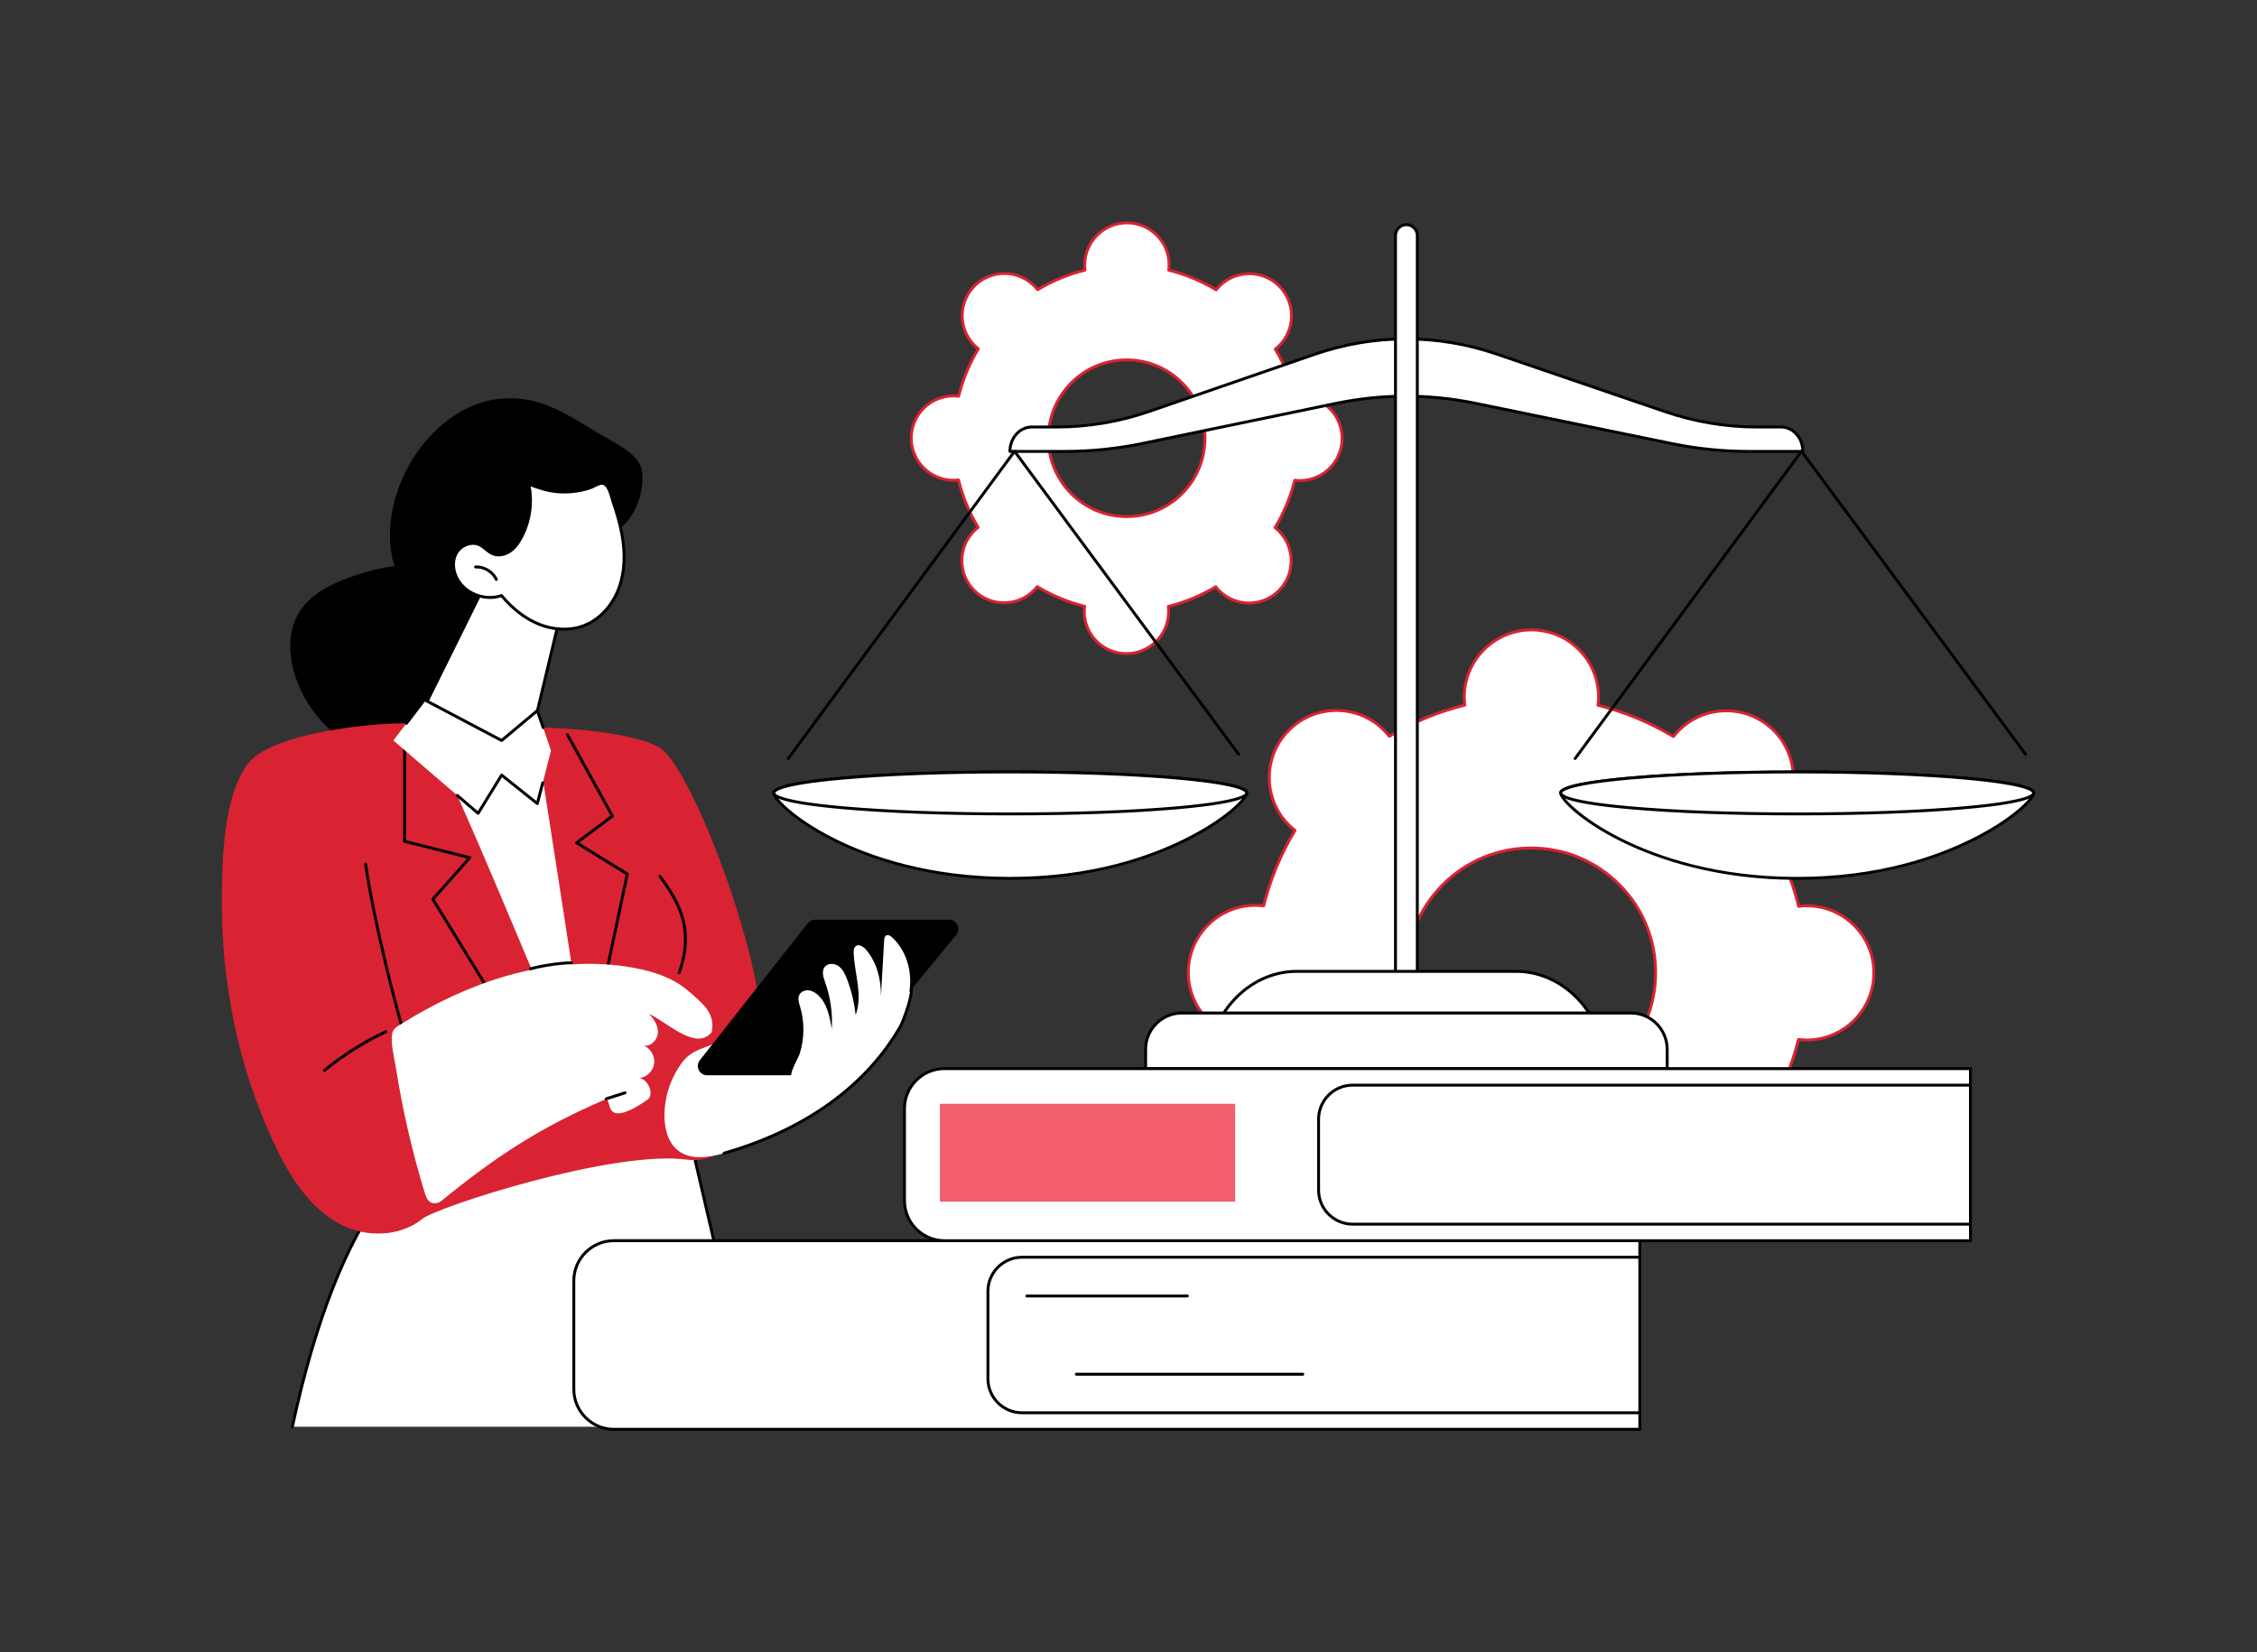
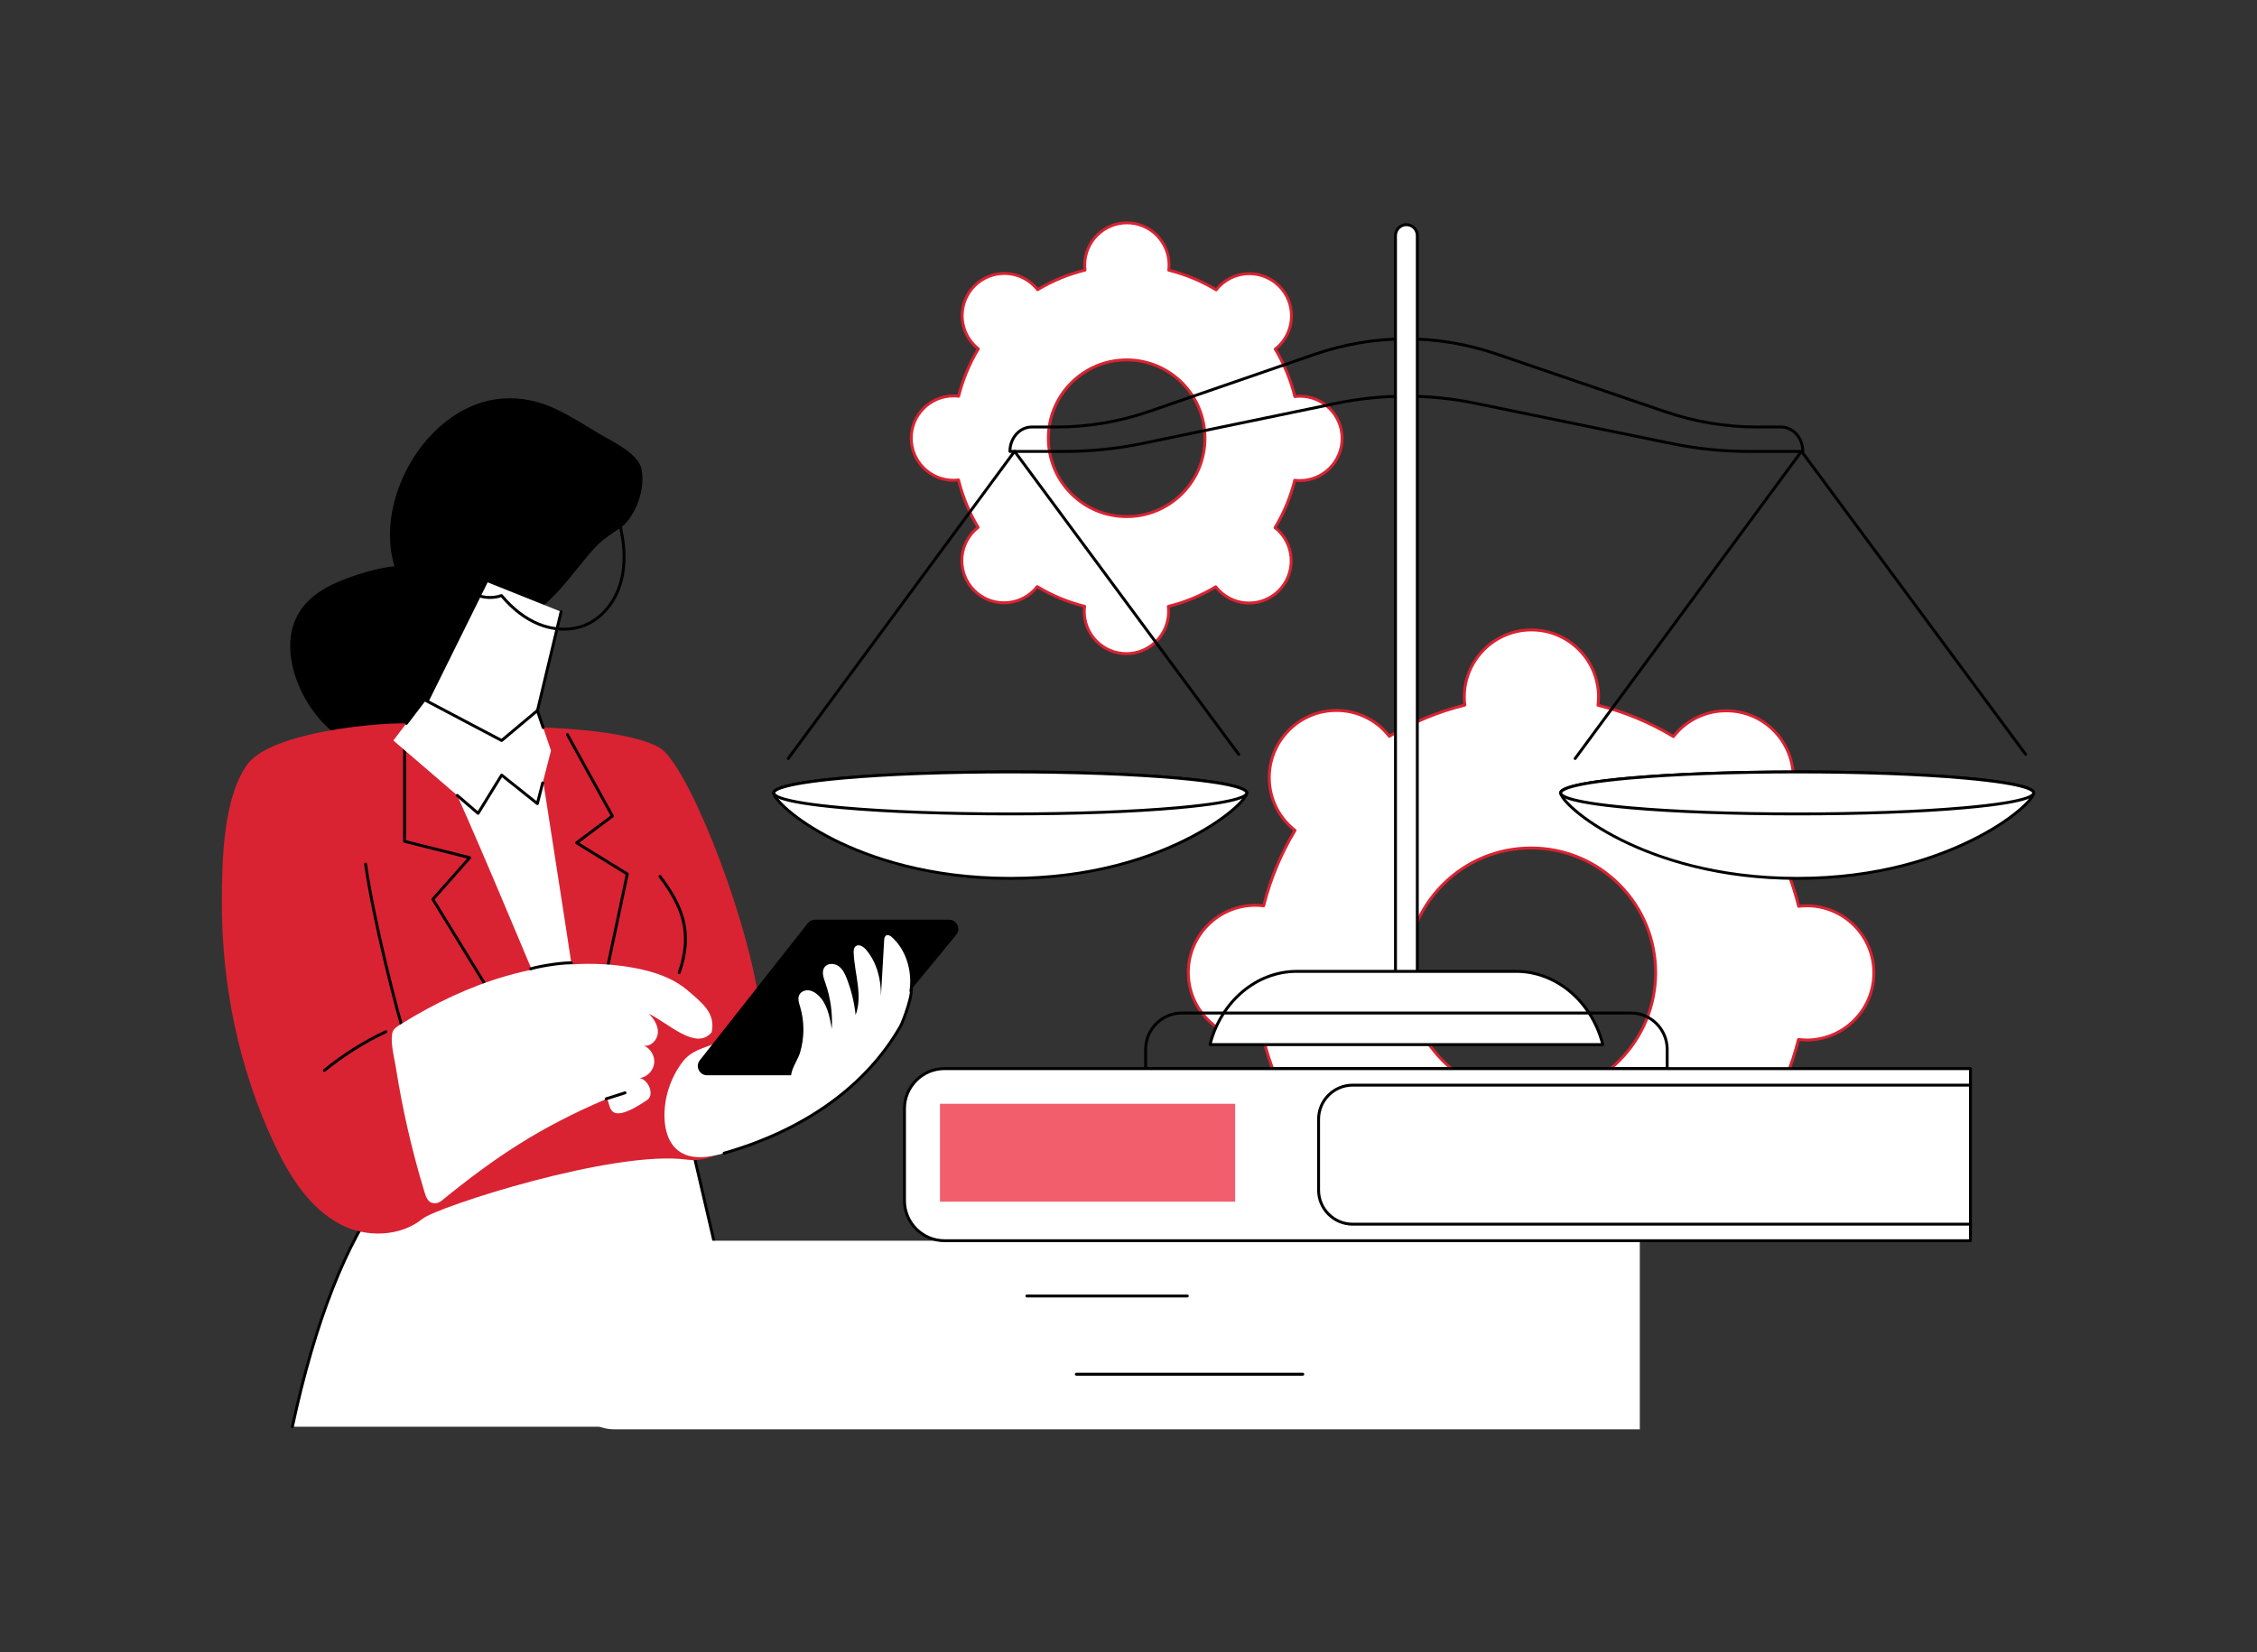
<svg xmlns="http://www.w3.org/2000/svg" id="Illustration" viewBox="0 0 3415 2500">
  <rect x="0" y="0" width="3415" height="2500" fill="#333333" stroke="none" />
  <defs>
    <style>      .cls-1 {        fill: #fff;      }      .cls-2 {        fill: #f25e6b;      }      .cls-3 {        fill: #d92332;      }    </style>
  </defs>
  <g>
    <g>
      <path class="cls-1" d="M1935.49,432.88c-24.9-24.95-65.31-24.99-90.27-.08-1.86,1.86-3.54,3.82-5.12,5.84-22.59-13.64-46.79-23.59-71.74-29.8.31-2.54.52-5.12.53-7.74.04-35.25-28.5-63.86-63.75-63.89-35.25-.03-63.87,28.52-63.91,63.77,0,2.63.2,5.2.5,7.75-24.96,6.16-49.19,16.07-71.82,29.67-1.58-2.02-3.25-3.99-5.11-5.85-24.9-24.95-65.31-24.99-90.27-.08-24.96,24.91-25.01,65.32-.11,90.27,1.86,1.86,3.82,3.54,5.84,5.12-13.65,22.6-23.61,46.8-29.82,71.75-2.54-.31-5.12-.52-7.74-.52-35.25-.03-63.87,28.52-63.91,63.77-.04,35.25,28.5,63.86,63.75,63.89,2.63,0,5.2-.2,7.74-.51,6.15,24.96,16.05,49.18,29.64,71.81-2.02,1.58-3.99,3.25-5.85,5.11-24.96,24.91-25.01,65.32-.11,90.27,24.9,24.95,65.31,24.99,90.27.08,1.86-1.86,3.54-3.82,5.12-5.84,22.6,13.64,46.8,23.59,71.74,29.8-.31,2.54-.52,5.12-.53,7.74-.04,35.25,28.5,63.86,63.75,63.89,35.25.03,63.87-28.52,63.91-63.77,0-2.63-.2-5.2-.5-7.75,24.96-6.16,49.19-16.07,71.82-29.67,1.58,2.02,3.25,3.99,5.11,5.85,24.9,24.95,65.31,24.99,90.27.08,24.96-24.91,25.01-65.32.11-90.27-1.86-1.86-3.82-3.54-5.84-5.12,13.65-22.6,23.61-46.8,29.82-71.75,2.54.31,5.12.52,7.74.52,35.25.03,63.87-28.52,63.91-63.77.04-35.25-28.5-63.86-63.75-63.89-2.63,0-5.2.2-7.74.51-6.16-24.96-16.05-49.18-29.64-71.81,2.02-1.58,3.99-3.25,5.85-5.11,24.96-24.91,25.01-65.32.11-90.27ZM1788.65,579.4c46.24,46.33,46.14,121.39-.21,167.64-46.35,46.25-121.41,46.18-167.64-.15-46.24-46.33-46.14-121.39.21-167.64,46.35-46.25,121.41-46.18,167.64.15Z" />
      <path class="cls-3" d="M1704.38,991.3h-.06c-17.64-.02-34.21-6.9-46.67-19.38-12.46-12.48-19.31-29.07-19.28-46.71,0-1.91.11-3.91.33-6.08-24.19-6.21-47.33-15.82-68.83-28.59-1.39,1.69-2.74,3.18-4.08,4.52-12.48,12.45-29.04,19.3-46.66,19.3h-.06c-17.64-.02-34.21-6.9-46.67-19.38-25.71-25.77-25.66-67.66.12-93.39,1.34-1.34,2.84-2.68,4.53-4.07-12.73-21.54-22.29-44.69-28.44-68.89-2.18.21-4.21.23-6.08.31-17.64-.02-34.21-6.9-46.67-19.38-12.46-12.48-19.31-29.07-19.28-46.71.05-36.39,29.67-65.97,66.05-65.97h.06c1.9,0,3.9.11,6.08.32,6.22-24.19,15.83-47.33,28.61-68.84-1.69-1.39-3.18-2.73-4.52-4.07-25.72-25.77-25.66-67.66.11-93.39,25.78-25.72,67.67-25.69,93.39.08,1.34,1.34,2.68,2.83,4.07,4.53,21.54-12.73,44.7-22.3,68.9-28.46-.21-2.17-.31-4.17-.31-6.08.05-36.39,29.67-65.97,66.05-65.97h.06c17.64.02,34.21,6.9,46.67,19.38s19.31,29.07,19.28,46.71c0,1.91-.11,3.91-.33,6.08,24.18,6.2,47.31,15.81,68.83,28.59,1.4-1.7,2.72-3.16,4.08-4.52,25.78-25.72,67.67-25.69,93.39.08,25.71,25.77,25.66,67.66-.12,93.39-1.36,1.36-2.82,2.68-4.53,4.07,12.72,21.53,22.28,44.69,28.44,68.89,2.16-.21,4.15-.31,6.04-.31h.04c17.64.02,34.21,6.9,46.67,19.38,12.46,12.48,19.31,29.07,19.28,46.71-.05,36.39-29.67,65.97-66.06,65.97h-.06c-1.9,0-3.9-.11-6.08-.32-6.22,24.18-15.83,47.32-28.61,68.84,1.69,1.39,3.18,2.73,4.52,4.07,25.72,25.77,25.66,67.67-.11,93.39-12.47,12.44-29.04,19.3-46.65,19.3h-.06c-17.64-.02-34.21-6.9-46.67-19.38-1.36-1.36-2.67-2.82-4.07-4.53-21.54,12.73-44.7,22.3-68.9,28.46.21,2.19.31,4.19.31,6.08-.05,36.39-29.67,65.97-66.05,65.97ZM1569.36,885.46c.39,0,.78.1,1.14.32,22.14,13.37,46.07,23.31,71.14,29.55,1.08.27,1.79,1.3,1.65,2.41-.34,2.75-.51,5.2-.51,7.48-.02,16.46,6.37,31.94,18,43.59,11.63,11.65,27.09,18.07,43.55,18.09h.06c33.96,0,61.61-27.61,61.65-61.57,0-2.29-.15-4.67-.49-7.48-.13-1.1.58-2.13,1.66-2.4,25.07-6.19,49.03-16.09,71.21-29.42.96-.57,2.19-.34,2.87.53,1.75,2.23,3.32,4.03,4.93,5.64,11.63,11.65,27.1,18.08,43.56,18.09h.06c16.44,0,31.9-6.4,43.54-18.01,24.06-24.01,24.11-63.1.11-87.16-1.6-1.6-3.44-3.22-5.64-4.94-.87-.69-1.1-1.92-.52-2.87,13.38-22.15,23.33-46.09,29.57-71.15.27-1.08,1.3-1.78,2.41-1.65,2.79.34,5.31.58,7.53.51,33.96,0,61.61-27.61,61.65-61.57.02-16.46-6.37-31.94-18-43.6-11.63-11.65-27.09-18.07-43.55-18.09h-.04c-2.26,0-4.69.16-7.44.49-1.11.13-2.14-.58-2.4-1.66-6.18-25.07-16.07-49.03-29.39-71.2-.57-.95-.34-2.18.53-2.87,2.24-1.75,4.03-3.31,5.65-4.93,24.06-24.01,24.11-63.1.11-87.16-24-24.05-63.09-24.08-87.16-.08-1.62,1.61-3.19,3.4-4.94,5.64-.69.88-1.92,1.09-2.87.52-22.15-13.37-46.09-23.32-71.14-29.55-1.08-.27-1.79-1.3-1.65-2.41.34-2.75.51-5.2.51-7.48.02-16.46-6.37-31.94-18-43.59-11.63-11.65-27.09-18.07-43.55-18.09h-.06c-33.95,0-61.6,27.61-61.65,61.57,0,2.28.16,4.72.49,7.48.13,1.11-.58,2.14-1.66,2.4-25.07,6.19-49.03,16.09-71.21,29.42-.96.57-2.18.34-2.87-.53-1.72-2.2-3.33-4.04-4.93-5.65-24-24.05-63.09-24.08-87.16-.08-24.06,24.01-24.1,63.1-.11,87.16,1.6,1.6,3.44,3.22,5.64,4.94.87.69,1.1,1.92.52,2.87-13.38,22.15-23.33,46.09-29.57,71.15-.27,1.08-1.28,1.82-2.41,1.65-2.77-.34-5.22-.5-7.48-.5h-.06c-33.96,0-61.61,27.61-61.65,61.57-.02,16.46,6.37,31.94,18,43.59,11.63,11.65,27.09,18.07,43.55,18.09,2.17.02,4.71-.16,7.48-.49,1.12-.13,2.14.58,2.4,1.66,6.18,25.07,16.07,49.02,29.39,71.2.57.95.34,2.18-.53,2.87-2.23,1.75-4.03,3.31-5.65,4.93-24.06,24.01-24.11,63.1-.11,87.16,11.63,11.65,27.09,18.07,43.55,18.09h.06c16.44,0,31.9-6.4,43.54-18.01,1.62-1.62,3.19-3.41,4.94-5.64.43-.55,1.08-.84,1.73-.84ZM1704.69,783.89h-.11c-32.25-.03-62.56-12.61-85.34-35.44-47.02-47.12-46.92-123.72.21-170.76,22.81-22.76,53.1-35.29,85.31-35.29h.11c32.25.03,62.56,12.61,85.34,35.44,47.02,47.12,46.92,123.72-.21,170.76-22.81,22.76-53.1,35.29-85.31,35.29ZM1704.77,546.81c-31.04,0-60.22,12.07-82.2,34-45.42,45.32-45.51,119.13-.2,164.53,21.94,21.99,51.14,34.12,82.22,34.15h.11c31.04,0,60.22-12.07,82.2-34,45.42-45.32,45.51-119.13.2-164.53-21.94-21.99-51.14-34.12-82.22-34.15h-.11Z" />
    </g>
    <g>
      <path class="cls-1" d="M2683.78,1105.4c-39.61-39.7-103.92-39.76-143.64-.13-2.96,2.96-5.63,6.08-8.15,9.29-35.95-21.71-74.46-37.54-114.16-47.41.5-4.05.83-8.14.84-12.32.07-56.09-45.35-101.61-101.44-101.66-56.09-.05-101.62,45.38-101.69,101.48,0,4.18.32,8.28.8,12.32-39.72,9.81-78.26,25.57-114.27,47.21-2.51-3.21-5.17-6.34-8.12-9.3-39.62-39.7-103.92-39.76-143.64-.13-39.71,39.63-39.79,103.94-.18,143.64,2.95,2.96,6.08,5.63,9.28,8.14-21.72,35.96-37.56,74.47-47.45,114.17-4.05-.49-8.14-.83-12.32-.83-56.09-.05-101.62,45.38-101.69,101.47-.07,56.09,45.35,101.61,101.44,101.66,4.18,0,8.27-.32,12.32-.81,9.79,39.72,25.54,78.26,47.17,114.26-3.21,2.51-6.34,5.17-9.3,8.13-39.71,39.63-39.79,103.94-.18,143.64,39.61,39.7,103.92,39.76,143.64.13,2.96-2.96,5.63-6.08,8.15-9.29,35.95,21.71,74.46,37.53,114.16,47.41-.5,4.05-.83,8.14-.84,12.32-.07,56.09,45.35,101.61,101.44,101.66,56.09.05,101.62-45.38,101.69-101.47,0-4.18-.32-8.28-.8-12.32,39.72-9.81,78.26-25.57,114.27-47.21,2.51,3.21,5.17,6.34,8.12,9.3,39.61,39.7,103.92,39.76,143.64.13,39.71-39.63,39.79-103.94.18-143.64-2.95-2.96-6.08-5.63-9.29-8.14,21.72-35.96,37.56-74.47,47.45-114.17,4.05.49,8.14.83,12.32.83,56.09.05,101.62-45.38,101.69-101.48.07-56.09-45.35-101.61-101.44-101.66-4.18,0-8.27.32-12.32.81-9.8-39.72-25.54-78.26-47.17-114.26,3.21-2.51,6.34-5.17,9.31-8.13,39.71-39.63,39.79-103.94.18-143.64ZM2450.13,1338.55c73.57,73.73,73.42,193.15-.33,266.75-73.75,73.59-193.18,73.49-266.75-.24-73.57-73.73-73.42-193.15.33-266.75,73.75-73.59,193.18-73.49,266.75.24Z" />
      <path class="cls-3" d="M2316.04,1992.64h-.09c-27.72-.02-53.76-10.84-73.34-30.46-19.57-19.62-30.34-45.69-30.3-73.4,0-3.3.21-6.81.63-10.66-39.13-9.93-76.53-25.47-111.23-46.2-2.44,3.02-4.78,5.64-7.11,7.97-19.6,19.56-45.64,30.33-73.32,30.33h-.1c-27.72-.02-53.76-10.84-73.34-30.46-40.41-40.5-40.33-106.33.18-146.75,2.33-2.33,4.95-4.66,7.98-7.09-20.66-34.75-36.12-72.19-45.96-111.33-3.84.41-7.32.61-10.61.61h-.04c-27.72-.02-53.76-10.84-73.34-30.46-19.58-19.62-30.34-45.69-30.3-73.4.07-57.19,46.63-103.68,103.8-103.68h.09c3.3,0,6.8.21,10.66.62,9.94-39.12,25.49-76.53,46.23-111.24-3.02-2.44-5.63-4.78-7.96-7.11-19.57-19.62-30.34-45.69-30.3-73.41.03-27.72,10.86-53.77,30.49-73.35,19.6-19.56,45.64-30.33,73.32-30.33h.1c27.72.03,53.76,10.84,73.34,30.46,2.33,2.33,4.66,4.95,7.09,7.98,34.76-20.68,72.2-36.15,111.34-46-.41-3.84-.6-7.34-.6-10.66.07-57.19,46.63-103.68,103.81-103.68h.09c27.72.03,53.76,10.84,73.34,30.46,19.57,19.62,30.34,45.69,30.3,73.4,0,3.3-.21,6.81-.63,10.66,39.11,9.92,76.51,25.46,111.23,46.2,2.44-3.02,4.78-5.63,7.11-7.96,19.6-19.56,45.63-30.33,73.32-30.33.03,0,.06,0,.09,0,27.72.02,53.76,10.84,73.34,30.46,40.41,40.5,40.33,106.33-.18,146.75-2.33,2.33-4.96,4.66-7.98,7.09,20.66,34.74,36.11,72.17,45.96,111.32,3.84-.41,7.32-.61,10.61-.61h.05c27.72.03,53.76,10.84,73.34,30.46,19.58,19.62,30.34,45.69,30.3,73.4-.07,57.18-46.63,103.67-103.8,103.68-3.24.05-6.85-.2-10.75-.62-9.94,39.12-25.49,76.53-46.24,111.24,3.02,2.44,5.63,4.78,7.96,7.11,40.41,40.5,40.33,106.33-.18,146.75-19.6,19.56-45.63,30.33-73.32,30.33h-.09c-27.72-.02-53.76-10.84-73.34-30.46-2.32-2.33-4.65-4.95-7.09-7.98-34.76,20.68-72.2,36.14-111.34,46,.41,3.86.6,7.36.6,10.66-.07,57.18-46.63,103.67-103.8,103.67ZM2101.19,1826.84c.39,0,.78.1,1.14.32,35.33,21.34,73.54,37.2,113.55,47.16,1.08.27,1.79,1.3,1.65,2.41-.55,4.44-.82,8.39-.82,12.06-.03,26.54,10.27,51.5,29.02,70.29,18.74,18.78,43.68,29.14,70.22,29.16h.09c54.75,0,99.33-44.51,99.4-99.27,0-3.66-.25-7.61-.79-12.06-.13-1.1.58-2.13,1.66-2.4,40.02-9.88,78.26-25.68,113.67-46.96.95-.57,2.18-.34,2.87.53,2.77,3.55,5.37,6.52,7.95,9.1,18.74,18.78,43.68,29.14,70.23,29.16h.09c26.51,0,51.44-10.31,70.21-29.04,38.79-38.71,38.87-101.74.17-140.52-2.59-2.59-5.56-5.2-9.09-7.97-.88-.69-1.1-1.92-.53-2.87,21.36-35.36,37.24-73.56,47.2-113.56.27-1.08,1.29-1.81,2.41-1.65,4.49.55,8.42.73,12.15.81,54.75,0,99.33-44.51,99.39-99.27.03-26.54-10.27-51.5-29.01-70.29-18.74-18.78-43.68-29.14-70.23-29.17h-.04c-3.65,0-7.58.26-12.01.8-1.1.14-2.14-.58-2.4-1.66-9.87-40.03-25.66-78.27-46.92-113.65-.57-.95-.34-2.18.53-2.87,3.54-2.76,6.52-5.36,9.11-7.95,38.79-38.71,38.87-101.74.17-140.52-18.74-18.78-43.68-29.14-70.22-29.16-.03,0-.06,0-.09,0-26.51,0-51.44,10.31-70.21,29.04-2.59,2.59-5.2,5.56-7.97,9.09-.68.88-1.91,1.1-2.87.53-35.36-21.35-73.56-37.21-113.55-47.16-1.08-.27-1.79-1.3-1.65-2.41.55-4.44.82-8.39.82-12.06.03-26.54-10.27-51.5-29.02-70.28-18.74-18.78-43.68-29.14-70.22-29.17h-.09c-54.75,0-99.33,44.51-99.4,99.28,0,3.68.25,7.63.79,12.06.13,1.11-.58,2.14-1.66,2.4-40.02,9.88-78.26,25.68-113.66,46.96-.96.57-2.19.34-2.87-.53-2.76-3.54-5.36-6.51-7.95-9.1-18.74-18.78-43.68-29.14-70.22-29.17h-.09c-26.51,0-51.43,10.31-70.2,29.04-18.79,18.75-29.16,43.69-29.19,70.23-.03,26.54,10.27,51.5,29.02,70.29,2.58,2.59,5.55,5.19,9.09,7.97.87.69,1.1,1.92.52,2.87-21.36,35.36-37.24,73.57-47.2,113.56-.27,1.08-1.32,1.81-2.41,1.65-4.45-.54-8.4-.81-12.06-.81h-.09c-54.75,0-99.33,44.51-99.4,99.27-.03,26.54,10.27,51.5,29.01,70.29,18.74,18.78,43.68,29.14,70.23,29.16h.04c3.65,0,7.58-.26,12.01-.8,1.13-.13,2.14.58,2.4,1.66,9.87,40.02,25.65,78.26,46.92,113.65.57.95.34,2.18-.53,2.87-3.59,2.81-6.49,5.33-9.11,7.95-38.79,38.71-38.86,101.74-.17,140.52,18.74,18.78,43.68,29.14,70.22,29.16h.09c26.51,0,51.43-10.31,70.21-29.04,2.59-2.58,5.19-5.56,7.97-9.09.43-.55,1.08-.84,1.73-.84ZM2316.53,1662.62h-.17c-50.97-.05-98.87-19.94-134.86-56.01-74.31-74.47-74.16-195.53.34-269.86,36.04-35.97,83.92-55.77,134.82-55.77h.17c50.97.05,98.87,19.94,134.86,56.01,74.31,74.47,74.16,195.53-.34,269.86-36.04,35.97-83.92,55.77-134.82,55.77ZM2316.65,1285.38c-49.73,0-96.5,19.34-131.71,54.48-72.77,72.62-72.92,190.88-.33,263.63,35.16,35.24,81.95,54.67,131.75,54.72h.17c49.73,0,96.5-19.34,131.71-54.48,72.77-72.62,72.92-190.88.33-263.63-35.16-35.24-81.95-54.67-131.75-54.72h-.17Z" />
    </g>
  </g>
  <g>
    <path d="M970.93,710.9c-4.28-24.85-45.44-43.26-67.09-56.27-48.34-29.06-85.82-55.12-142.15-51.64-64.56,3.99-119.5,53.07-148.04,110.98-18.88,38.33-28.45,82.14-21.22,124.23,1.08,6.27,2.6,12.47,4.47,18.58-10.03,1.11-19.98,2.96-29.63,5.31-17.97,4.37-35.78,10.14-52.86,17.23-18.18,7.55-36.01,17.41-49.73,31.73-11.34,11.83-19.2,26.29-22.89,42.24-3.44,14.88-3.38,30.42-.94,45.44,5.35,32.91,21.26,64.55,43.01,89.71,11.74,13.58,25.81,25.33,42.05,33.17,15.55,7.5,32.76,10.82,49.99,10.27,36.18-1.16,69.57-18.68,94.91-43.82,14.06-13.95,25.92-30.02,35.72-47.2,8.69-15.22,15.78-31.49,19.93-48.54,3.13-12.85,4.38-26.3,3.47-39.53,21.09-1.21,42.12-6.85,61.04-16.21,38.87-19.23,60.8-49.8,87.32-82.16,24.03-29.33,27.44-34.07,60.66-55.95,16.96-11.17,38.37-50.52,31.98-87.58Z" />
    <g>
      <path class="cls-1" d="M1144.99,2158.93l-104.19-450.44-457.97,92.96c-74.55,98.35-116.81,248.73-140.16,357.49h702.32Z" />
      <path d="M442.41,2161.07c-.15,0-.31-.02-.46-.05-1.19-.26-1.95-1.43-1.69-2.62,34.33-159.77,81.71-280.32,140.82-358.3.32-.43.79-.72,1.32-.83l457.97-92.96c1.17-.23,2.31.5,2.58,1.66l104.74,450.31c.28,1.19-.46,2.37-1.65,2.64-1.18.29-2.37-.46-2.64-1.65l-104.26-448.22-455.05,92.37c-58.48,77.48-105.42,197.22-139.52,355.9-.22,1.03-1.14,1.74-2.15,1.74Z" />
    </g>
    <g>
      <g>
        <path class="cls-1" d="M737.83,881.19l-112.95,228.19s120.98,487.36,218.52,481.09c97.54-6.28,87.82-444.63,15.14-478.83l-52.1-7.96,42.52-177.99-111.13-44.5Z" />
        <path d="M825.74,1109.42c-.13,0-.26-.01-.4-.04l-19.29-3.54c-.59-.11-1.12-.46-1.45-.96-.33-.51-.44-1.13-.3-1.71l42.52-177.99c.28-1.18,1.48-1.91,2.65-1.63,1.18.28,1.91,1.47,1.63,2.65l-41.98,175.73,17,3.12c1.2.22,1.99,1.37,1.77,2.56-.19,1.06-1.12,1.8-2.16,1.8Z" />
      </g>
      <g>
        <g>
-           <path class="cls-1" d="M940.93,808.06c4.91,26.73,5.04,54.87-4.01,80.5-9.05,25.63-28.11,48.47-53.55,58.17-22.06,8.41-47.3,6.39-69.09-2.69-21.79-9.08-40.34-24.77-55.48-42.85-23.27,8.25-51.61-1.37-65.01-22.06-7.73-11.94-10.45-27.81-4.14-40.56,6.31-12.74,22.93-20.36,35.81-14.29,7.34,3.46,12.56,10.52,20.04,13.67,8.34,3.51,18.29,1.44,25.8-3.6,7.51-5.04,12.91-12.66,17.21-20.6,13.55-25.02,17.59-55.02,11.14-82.72.61,2.62,14.55,6.56,17.03,7.4,6.25,2.11,12.68,3.67,19.2,4.68,12.86,1.99,26.05,1.86,38.87-.36,6.5-1.13,12.91-2.79,19.14-4.99,4.94-1.75,11.35-6.41,16.61-6.47,11-.12,14.28,19.89,16.94,27.63,5.52,16.07,10.41,32.41,13.49,49.14Z" />
          <path d="M853.39,954.25c-13.23,0-26.91-2.74-39.95-8.17-19.91-8.3-38.53-22.53-55.35-42.32-23.78,7.63-52.57-2.47-66.15-23.43-8.89-13.72-10.52-30.1-4.26-42.73,7.18-14.49,25.26-21.65,38.72-15.3,3.78,1.78,6.97,4.41,10.07,6.95,3.24,2.66,6.3,5.18,9.89,6.69,7.05,2.98,16.15,1.67,23.72-3.4,6.17-4.14,11.42-10.44,16.5-19.82,13.26-24.48,17.24-54.06,10.93-81.16,0,0,0,0,0,0-.28-1.19.46-2.37,1.64-2.65,1.1-.25,2.17.34,2.56,1.36.74.79,3.8,2.39,13.96,5.55.76.24,1.36.42,1.72.55,6.05,2.04,12.39,3.58,18.84,4.58,12.64,1.96,25.48,1.84,38.15-.36,6.42-1.11,12.74-2.76,18.78-4.9,1.59-.57,3.42-1.49,5.36-2.48,3.95-2,8.03-4.08,11.97-4.12h.13c10.68,0,14.76,14.59,17.47,24.25.54,1.92,1,3.58,1.44,4.86,6.58,19.16,10.89,34.87,13.57,49.45,5.62,30.55,4.24,58.02-4.09,81.63-9.86,27.92-30.36,50.16-54.84,59.5-9.56,3.65-20.02,5.46-30.77,5.46ZM758.81,898.99c.64,0,1.26.28,1.69.79,16.62,19.84,35,34.05,54.64,42.23,22.61,9.42,47.19,10.39,67.45,2.66,23.29-8.88,42.82-30.13,52.26-56.85,8.08-22.87,9.4-49.58,3.92-79.37-2.64-14.36-6.9-29.87-13.4-48.82-.48-1.41-.96-3.12-1.52-5.11-2.35-8.38-5.89-21.03-13.24-21.03h-.07c-2.91.03-6.52,1.87-10.02,3.64-2.07,1.05-4.02,2.04-5.88,2.7-6.28,2.22-12.83,3.93-19.49,5.09-13.15,2.28-26.46,2.4-39.58.37-6.69-1.04-13.28-2.64-19.57-4.77-.34-.11-.91-.29-1.62-.51-5.14-1.6-8.83-2.89-11.44-4.05,4.87,26.62.42,55.05-12.47,78.84-5.44,10.04-11.13,16.83-17.92,21.38-8.79,5.89-19.47,7.34-27.88,3.8-4.18-1.76-7.63-4.6-10.98-7.34-3.02-2.48-5.86-4.82-9.15-6.37-11.16-5.27-26.85,1.06-32.89,13.27-5.49,11.08-3.92,26.14,4.01,38.38,12.79,19.75,40.21,29.06,62.43,21.18.24-.09.49-.13.74-.13ZM801.8,730.54h0s0,0,0,0Z" />
        </g>
        <path d="M751.01,878.99c-.83,0-1.62-.47-2-1.26-5.17-10.98-17.28-18.22-29.4-17.62-1.22.05-2.25-.88-2.31-2.09-.06-1.22.88-2.25,2.09-2.31,13.85-.69,27.7,7.59,33.61,20.14.52,1.1.05,2.41-1.06,2.93-.3.14-.62.21-.94.21Z" />
      </g>
    </g>
    <g>
      <rect class="cls-1" x="583.79" y="1144.78" width="347.67" height="416.42" />
      <path class="cls-3" d="M515.75,1853.03c-47.71-24.82-77.88-73.48-100.72-122.08-53.7-114.24-79.75-240.85-79.35-367.03.2-62.57,2-156.61,38.67-207.38,39.68-54.94,245.38-68.29,261.28-59.5,31.08,17.19,242.03,564.28,254.21,556.6,8.15-5.14-79.31-529.77-79.31-552.99,52.97.75,149.5,8.4,187.37,30.74,40.67,23.99,124.83,233.89,148.12,368.31,6.24,35.99,7.1,187.32-23.31,215.36-9.84,9.07-19.2,17.2-27.36,24.03-15.52,13-35.83,18.43-55.9,15.68-110.45-15.17-377.62,71.24-400.23,89.53-34.04,27.53-85.42,28.52-123.46,8.73Z" />
      <path d="M914.21,1489.78c-.15,0-.31-.01-.46-.05-1.19-.25-1.95-1.42-1.7-2.61l34.62-163.52-75.32-46.41c-.62-.38-1.01-1.05-1.05-1.78-.03-.73.3-1.43.88-1.86l52.56-39.33-67.13-121.52c-.59-1.06-.2-2.41.86-2.99,1.07-.59,2.41-.2,2.99.86l68.06,123.2c.53.96.27,2.17-.61,2.83l-51.51,38.54,73.88,45.53c.79.49,1.19,1.42,1,2.33l-34.94,165.03c-.22,1.04-1.14,1.75-2.15,1.75Z" />
      <path d="M742.59,1505.79c-.74,0-1.47-.37-1.88-1.05l-87.61-142.8c-.51-.83-.41-1.89.23-2.61l53.39-60.25-95.1-23.86c-.98-.25-1.67-1.13-1.67-2.14v-147.3c0-1.22.99-2.2,2.2-2.2s2.2.99,2.2,2.2v145.58l96.95,24.32c.75.19,1.34.75,1.57,1.48.23.74.06,1.54-.46,2.11l-54.71,61.75,86.75,141.41c.64,1.04.31,2.39-.73,3.03-.36.22-.75.32-1.15.32Z" />
      <path d="M617.24,1586.21c-.93,0-1.8-.6-2.1-1.53-17.86-55.95-52.56-194.89-64.15-276.81-.17-1.2.67-2.32,1.87-2.49,1.21-.18,2.32.67,2.49,1.87,11.56,81.7,46.17,220.28,63.98,276.09.37,1.16-.27,2.4-1.43,2.77-.22.07-.45.11-.67.11Z" />
      <path d="M1027.7,1474c-.24,0-.49-.04-.73-.12-1.15-.4-1.75-1.66-1.35-2.81,20.92-59.74,4.5-99.25-28.76-143.62-.73-.97-.53-2.35.44-3.08.97-.73,2.36-.53,3.08.44,34.13,45.54,50.96,86.13,29.39,147.72-.32.91-1.17,1.48-2.08,1.48Z" />
      <g>
        <path class="cls-1" d="M642.72,1805.15c1.85,6.03,4.5,12.87,10.51,14.84,4.75,1.56,10.51.49,14.38-2.67,83.12-67.66,149.4-111.24,247.84-153.5,12.51-5.37-7.26,49.15,63.95.47,11.23-7.68,1.84-30.6-11.59-32.84,11.11-1.56,20.59-11.14,22.01-22.25s-5.35-22.75-15.72-27.04c10.76,2.01,20.77-8.69,21.29-19.6.52-10.91-5.95-21.01-13.75-28.67,29.78,14.42,71.52,56.46,95.12,28.12,6.32-28.7-13.8-43.99-36.13-63.16-22.32-19.17-51.42-28.68-80.37-34.11-64.37-12.08-131.42-6.07-194.33,12.11-55.36,16-108.07,41.15-156.96,71.46-12.02,7.45-16.03,9.05-16.21,22.89-.19,14.83,4.15,31.14,6.47,45.78,4.83,30.46,10.67,60.75,17.53,90.82,7.47,32.75,16.12,65.23,25.96,97.35Z" />
        <path d="M917.23,1664.91c-.93,0-1.8-.6-2.1-1.53-.37-1.16.27-2.4,1.43-2.77l28.46-9.06c1.16-.37,2.4.27,2.77,1.43.37,1.16-.27,2.4-1.43,2.77l-28.46,9.06c-.22.07-.45.1-.67.1Z" />
        <path d="M803.06,1468.18c-.93,0-1.8-.6-2.1-1.53-.37-1.16.27-2.4,1.43-2.77,10.12-3.22,42.5-9.17,62.04-9.17,1.22,0,2.2.99,2.2,2.2s-.99,2.2-2.2,2.2c-19.14,0-50.82,5.81-60.7,8.96-.22.07-.45.1-.67.1Z" />
        <path d="M490.87,1621.95c-.64,0-1.27-.28-1.71-.81-.77-.94-.63-2.33.31-3.1,28.54-23.38,59.96-43.17,93.39-58.84,1.11-.52,2.42-.04,2.93,1.06.52,1.1.04,2.41-1.06,2.93-33.1,15.51-64.21,35.11-92.47,58.26-.41.34-.9.5-1.39.5Z" />
      </g>
      <g>
        <path class="cls-1" d="M1005.39,1690.68c.45,18.74,5.82,38.81,20.64,50.33,19.06,14.81,46.39,10.61,69.61,3.95,110.22-31.62,209.62-92.6,266.77-191.81,2.36-4.1,23.33-54.25,14.74-65.57-8.08-10.65-28.14,9.58-41.24,12.32-56.76,11.88-112.76,27.33-167.58,46.2-28.18,9.7-56.05,20.3-83.54,31.78-21.02,8.78-38.91,11.15-52.95,30.17-17.48,23.66-27.14,53.2-26.43,82.63Z" />
        <path d="M1095.64,1747.16c-.96,0-1.84-.63-2.12-1.6-.34-1.17.34-2.39,1.51-2.72,121.92-34.98,213.72-100.96,265.46-190.79,3.38-5.86,22.17-53.55,14.9-63.14-.74-.97-.54-2.35.42-3.09.97-.74,2.35-.54,3.09.42,9.69,12.77-12.8,64.89-14.59,68-52.33,90.85-145.03,157.52-268.07,192.83-.2.06-.41.09-.61.09Z" />
        <path d="M1435.89,1391.65h-202.62c-4.32,0-8.4,1.98-11.07,5.37l-163.34,207.35c-7.26,9.22-.68,22.73,11.07,22.73h195.61c4.22,0,8.22-1.89,10.89-5.14l170.35-207.35c7.53-9.17,1-22.95-10.89-22.95Z" />
        <path class="cls-1" d="M1349.75,1418.33c-2.44-2.23-5.91-4.42-8.82-2.85-2.53,1.36-3,4.73-3.16,7.59-1.61,28.07-3.23,56.15-4.84,84.22.34-25.11-6.2-51.08-22.5-70.21-4.01-4.71-11.1-9.15-15.84-5.17-2.86,2.39-3.08,6.64-2.91,10.36,1.4,31.52,14.04,64.09,2.93,93.62-1.98-18.78-6.46-37.29-13.27-54.9-2.79-7.22-6.26-14.63-12.57-19.12-6.32-4.49-16.26-4.75-20.99,1.38-5.02,6.51-1.91,15.79.84,23.53,7.99,22.43,11.38,46.48,9.9,70.24-3.07-18.56-6.89-38.58-20.77-51.32-4.07-3.73-9.08-6.74-14.59-7.19-5.51-.45-11.48,2.14-13.86,7.11-2.62,5.47-.46,11.89,1.3,17.7,6.76,22.39,6.61,46.72.04,69.13-4.93,16.8-26.03,39.43-3.7,52.55,7.66,4.5,17.12,4.85,25.92,3.59,24.87-3.56,46.49-18.54,65.93-34.42,19.85-16.22,38.7-34.02,53.18-55.15,14.48-21.13,24.45-45.87,25.19-71.45.73-25.59-8.49-51.96-27.4-69.25Z" />
      </g>
      <polygon class="cls-1" points="813.07 1075.23 759.01 1120.5 642.2 1058.86 595.18 1120.5 723.37 1230.69 759.01 1172.87 813.07 1216 833.69 1135.8 813.07 1075.23" />
      <path d="M723.37,1232.9c-.52,0-1.03-.19-1.43-.53l-31.57-27.13c-.92-.79-1.03-2.19-.24-3.11.8-.92,2.19-1.03,3.11-.24l29.61,25.45,34.28-55.62c.33-.54.88-.91,1.5-1.02.63-.11,1.26.06,1.75.45l51.4,41.01,7.23-28.13c.3-1.18,1.51-1.88,2.68-1.59,1.18.3,1.89,1.5,1.59,2.68l-8.08,31.43c-.19.72-.73,1.3-1.43,1.54-.71.24-1.49.1-2.07-.37l-52.11-41.58-34.33,55.7c-.34.55-.9.92-1.54,1.02-.11.02-.23.03-.34.03Z" />
      <path d="M759.01,1122.7c-.35,0-.7-.08-1.03-.25l-115.16-60.77-26.1,34.21c-.74.96-2.12,1.16-3.09.42-.97-.74-1.15-2.12-.42-3.09l27.23-35.7c.65-.86,1.82-1.12,2.78-.61l115.5,60.95,52.92-44.32c.56-.46,1.31-.63,2.01-.43.7.2,1.26.72,1.49,1.41l8.74,25.68c.39,1.15-.22,2.4-1.37,2.79-1.15.4-2.4-.22-2.79-1.37l-7.71-22.64-51.59,43.21c-.41.34-.91.51-1.42.51Z" />
    </g>
  </g>
  <g>
    <g>
      <g>
-         <path class="cls-1" d="M2727.84,683.08h-82.18c-38.82,0-77.56-3.94-115.74-11.77l-297.62-61.06c-69.78-14.32-141.31-14.25-211.07.2l-292.76,60.64c-38.53,7.98-77.63,12-116.81,12h-83.55c0-20.4,14.78-36.94,33.02-36.94h37.52c47.67,0,95.08-8,140.63-23.72l249.47-86.12c89.93-31.05,186.12-31.19,276.12-.41l254.29,86.96c45.18,15.45,92.17,23.3,139.41,23.3h36.24c18.24,0,33.02,16.54,33.02,36.94Z" />
        <path d="M2727.84,685.28h-82.18c-38.86,0-77.95-3.98-116.18-11.82l-297.62-61.06c-69.74-14.31-140.46-14.24-210.18.2l-292.76,60.64c-38.58,7.99-78.03,12.04-117.26,12.04h-83.55c-1.22,0-2.2-.99-2.2-2.2,0-21.58,15.8-39.14,35.22-39.14h37.52c47.48,0,94.55-7.94,139.91-23.6l249.47-86.12c90.75-31.33,186.73-31.47,277.56-.42l254.29,86.96c44.99,15.39,91.66,23.19,138.7,23.19h36.24c19.42,0,35.22,17.56,35.22,39.14,0,1.22-.99,2.2-2.2,2.2ZM2127.25,597.32c35.25,0,70.49,3.59,105.5,10.77l297.62,61.06c37.94,7.78,76.73,11.73,115.3,11.73h79.91c-1.01-18.13-14.42-32.54-30.76-32.54h-36.24c-47.53,0-94.67-7.88-140.12-23.42l-254.29-86.96c-89.89-30.74-184.88-30.6-274.7.41l-249.47,86.12c-45.83,15.82-93.38,23.84-141.35,23.84h-37.52c-16.34,0-29.74,14.4-30.76,32.54h81.29c38.92,0,78.08-4.02,116.36-11.95l292.76-60.64c35.32-7.31,70.9-10.97,106.47-10.97Z" />
      </g>
      <g>
        <path class="cls-1" d="M2144.49,1491.38h-33.02V356.48c0-9.12,7.39-16.51,16.51-16.51s16.51,7.39,16.51,16.51v1134.89Z" />
        <path d="M2144.49,1493.58h-33.02c-1.22,0-2.2-.99-2.2-2.2V356.48c0-10.32,8.39-18.71,18.71-18.71s18.71,8.39,18.71,18.71v1134.89c0,1.22-.99,2.2-2.2,2.2ZM2113.67,1489.17h28.62V356.48c0-7.89-6.42-14.31-14.31-14.31s-14.31,6.42-14.31,14.31v1132.69Z" />
      </g>
      <g>
        <path class="cls-1" d="M2425.16,1580.69h-594.36c16.66-65.58,70.2-110.83,131.14-110.83h332.09c60.94,0,114.48,45.25,131.14,110.83Z" />
        <path d="M2425.16,1582.9h-594.36c-.68,0-1.32-.31-1.74-.85-.42-.54-.56-1.24-.4-1.9,16.82-66.23,71.63-112.49,133.27-112.49h332.09c61.64,0,116.45,46.26,133.27,112.49.17.66.02,1.36-.4,1.9-.42.54-1.06.85-1.74.85ZM1833.65,1578.49h588.65c-17.12-62.81-69.5-106.42-128.28-106.42h-332.09c-58.77,0-111.16,43.61-128.28,106.42Z" />
      </g>
      <g>
-         <path class="cls-1" d="M1788.37,1532.86h679.22c30.34,0,54.96,24.63,54.96,54.96v29.19h-789.15v-29.19c0-30.34,24.63-54.96,54.96-54.96Z" />
        <path d="M2522.55,1619.21h-789.14c-1.22,0-2.2-.99-2.2-2.2v-29.19c0-31.52,25.65-57.17,57.17-57.17h679.22c31.52,0,57.17,25.65,57.17,57.17v29.19c0,1.22-.99,2.2-2.2,2.2ZM1735.61,1614.81h784.74v-26.98c0-29.09-23.67-52.76-52.76-52.76h-679.22c-29.09,0-52.76,23.67-52.76,52.76v26.98Z" />
      </g>
      <g>
        <g>
          <path class="cls-1" d="M3077.12,1199.85c0,17.55-127.79,129.29-357.82,129.29s-357.82-111.75-357.82-129.29,160.2-31.77,357.82-31.77,357.82,14.22,357.82,31.77Z" />
          <path d="M2719.3,1331.34c-230.28,0-360.03-110.87-360.03-131.5,0-3.75,0-15.17,106.81-24.66,67.65-6.01,157.58-9.31,253.21-9.31s185.56,3.31,253.21,9.31c106.81,9.48,106.81,20.91,106.81,24.66,0,11.11-35.71,44.33-93.87,73.2-53.58,26.59-143.25,58.29-266.15,58.29ZM2719.3,1170.28c-95.51,0-185.3,3.3-252.82,9.3-101.63,9.02-102.8,19.82-102.8,20.27,0,6.65,27.79,38.01,90.37,69.26,52.85,26.38,141.76,57.83,265.25,57.83s211.03-31.45,264.19-57.84c63.31-31.43,91.43-62.68,91.43-69.25,0-.46-1.17-11.25-102.8-20.27-67.52-6-157.31-9.3-252.82-9.3Z" />
        </g>
        <g>
          <ellipse class="cls-1" cx="2719.3" cy="1199.85" rx="357.82" ry="31.77" />
          <path d="M2719.3,1233.82c-95.64,0-185.57-3.31-253.21-9.31-106.81-9.48-106.81-20.91-106.81-24.66s0-15.17,106.81-24.66c67.65-6.01,157.58-9.31,253.21-9.31s185.56,3.31,253.21,9.31c106.81,9.48,106.81,20.91,106.81,24.66s0,15.18-106.81,24.66c-67.64,6.01-157.57,9.31-253.21,9.31ZM2719.3,1170.28c-95.51,0-185.3,3.3-252.82,9.3-101.63,9.02-102.8,19.82-102.8,20.27s1.17,11.25,102.8,20.27c67.52,6,157.31,9.3,252.82,9.3s185.3-3.3,252.82-9.3c101.63-9.02,102.8-19.82,102.8-20.27s-1.17-11.25-102.8-20.27c-67.52-6-157.31-9.3-252.82-9.3Z" />
        </g>
        <path d="M2383.33,1149.98c-.45,0-.91-.14-1.3-.43-.98-.72-1.19-2.1-.47-3.08l342.48-464.88c.41-.56,1.07-.9,1.77-.9s1.36.33,1.77.89l339.08,458.52c.72.98.52,2.36-.46,3.08-.98.73-2.36.51-3.08-.46l-337.31-456.13-340.71,462.48c-.43.59-1.1.9-1.77.9Z" />
      </g>
      <g>
        <g>
          <path class="cls-1" d="M1886.44,1199.85c0,17.55-127.79,129.29-357.82,129.29s-357.82-111.75-357.82-129.29,160.2-31.77,357.82-31.77,357.82,14.22,357.82,31.77Z" />
          <path d="M1528.62,1331.34c-230.28,0-360.03-110.87-360.03-131.5,0-3.75,0-15.17,106.81-24.66,67.65-6.01,157.57-9.31,253.21-9.31s185.56,3.31,253.21,9.31c106.81,9.48,106.81,20.91,106.81,24.66,0,11.11-35.71,44.33-93.87,73.2-53.58,26.59-143.25,58.29-266.15,58.29ZM1528.62,1170.28c-95.51,0-185.3,3.3-252.82,9.3-101.63,9.02-102.8,19.82-102.8,20.27,0,6.65,27.79,38.01,90.37,69.26,52.85,26.38,141.76,57.83,265.25,57.83s211.03-31.45,264.19-57.84c63.31-31.43,91.43-62.68,91.43-69.25,0-.46-1.17-11.25-102.8-20.27-67.52-6-157.31-9.3-252.82-9.3Z" />
        </g>
        <g>
          <ellipse class="cls-1" cx="1528.62" cy="1199.85" rx="357.82" ry="31.77" />
          <path d="M1528.62,1233.82c-95.64,0-185.57-3.31-253.21-9.31-106.81-9.48-106.81-20.91-106.81-24.66s0-15.17,106.81-24.66c67.65-6.01,157.57-9.31,253.21-9.31s185.56,3.31,253.21,9.31c106.81,9.48,106.81,20.91,106.81,24.66s0,15.18-106.81,24.66c-67.64,6.01-157.57,9.31-253.21,9.31ZM1528.62,1170.28c-95.51,0-185.3,3.3-252.82,9.3-101.63,9.02-102.8,19.82-102.8,20.27s1.17,11.25,102.8,20.27c67.52,6,157.31,9.3,252.82,9.3s185.3-3.3,252.82-9.3c101.63-9.02,102.8-19.82,102.8-20.27s-1.17-11.25-102.8-20.27c-67.52-6-157.31-9.3-252.82-9.3Z" />
        </g>
        <path d="M1192.64,1149.98c-.45,0-.91-.14-1.3-.43-.98-.72-1.19-2.1-.47-3.08l342.48-464.88c.41-.56,1.07-.9,1.77-.9s1.36.33,1.77.89l339.08,458.52c.73.98.52,2.36-.46,3.08-.98.73-2.36.51-3.08-.46l-337.31-456.13-340.71,462.48c-.43.59-1.1.9-1.77.9Z" />
      </g>
    </g>
    <g>
      <g>
        <g>
          <path class="cls-1" d="M928.8,1877.4h1552.34v285.39H928.8c-33.43,0-60.57-27.14-60.57-60.57v-164.26c0-33.43,27.14-60.57,60.57-60.57Z" />
-           <path d="M2481.14,2165H928.8c-34.61,0-62.77-28.16-62.77-62.77v-164.26c0-34.61,28.16-62.77,62.77-62.77h1552.34c1.22,0,2.2.99,2.2,2.2v285.39c0,1.22-.99,2.2-2.2,2.2ZM928.8,1879.61c-32.18,0-58.36,26.18-58.36,58.36v164.26c0,32.18,26.18,58.36,58.37,58.36h1550.14v-280.99H928.8Z" />
        </g>
-         <path d="M2481.14,2140h-934.78c-29.64,0-53.76-24.12-53.76-53.76v-132.27c0-29.64,24.12-53.76,53.76-53.76h934.78c1.22,0,2.2.99,2.2,2.2s-.99,2.2-2.2,2.2h-934.78c-27.22,0-49.36,22.14-49.36,49.36v132.27c0,27.22,22.14,49.36,49.36,49.36h934.78c1.22,0,2.2.99,2.2,2.2s-.99,2.2-2.2,2.2Z" />
        <path d="M1796.55,1963.27h-242.82c-1.22,0-2.2-.99-2.2-2.2s.99-2.2,2.2-2.2h242.82c1.22,0,2.2.99,2.2,2.2s-.99,2.2-2.2,2.2Z" />
        <path d="M1971.23,2081.65h-342.65c-1.22,0-2.2-.99-2.2-2.2s.99-2.2,2.2-2.2h342.65c1.22,0,2.2.99,2.2,2.2s-.99,2.2-2.2,2.2Z" />
      </g>
      <g>
        <g>
          <path class="cls-1" d="M1429.11,1617.01h1552.34v260.39h-1552.34c-33.43,0-60.57-27.14-60.57-60.57v-139.26c0-33.43,27.14-60.57,60.57-60.57Z" />
          <path d="M2981.45,1879.61h-1552.34c-34.61,0-62.77-28.16-62.77-62.77v-139.26c0-34.61,28.16-62.77,62.77-62.77h1552.34c1.22,0,2.2.99,2.2,2.2v260.39c0,1.22-.99,2.2-2.2,2.2ZM1429.11,1619.21c-32.18,0-58.37,26.18-58.37,58.37v139.26c0,32.18,26.18,58.37,58.37,58.37h1550.14v-255.99h-1550.14Z" />
        </g>
        <path d="M2981.45,1854.61h-934.78c-29.64,0-53.76-24.12-53.76-53.76v-107.27c0-29.64,24.12-53.76,53.76-53.76h934.78c1.22,0,2.2.99,2.2,2.2s-.99,2.2-2.2,2.2h-934.78c-27.22,0-49.36,22.14-49.36,49.36v107.27c0,27.22,22.14,49.36,49.36,49.36h934.78c1.22,0,2.2.99,2.2,2.2s-.99,2.2-2.2,2.2Z" />
        <rect class="cls-2" x="1422.25" y="1670.2" width="446.6" height="148.16" />
      </g>
    </g>
  </g>
</svg>